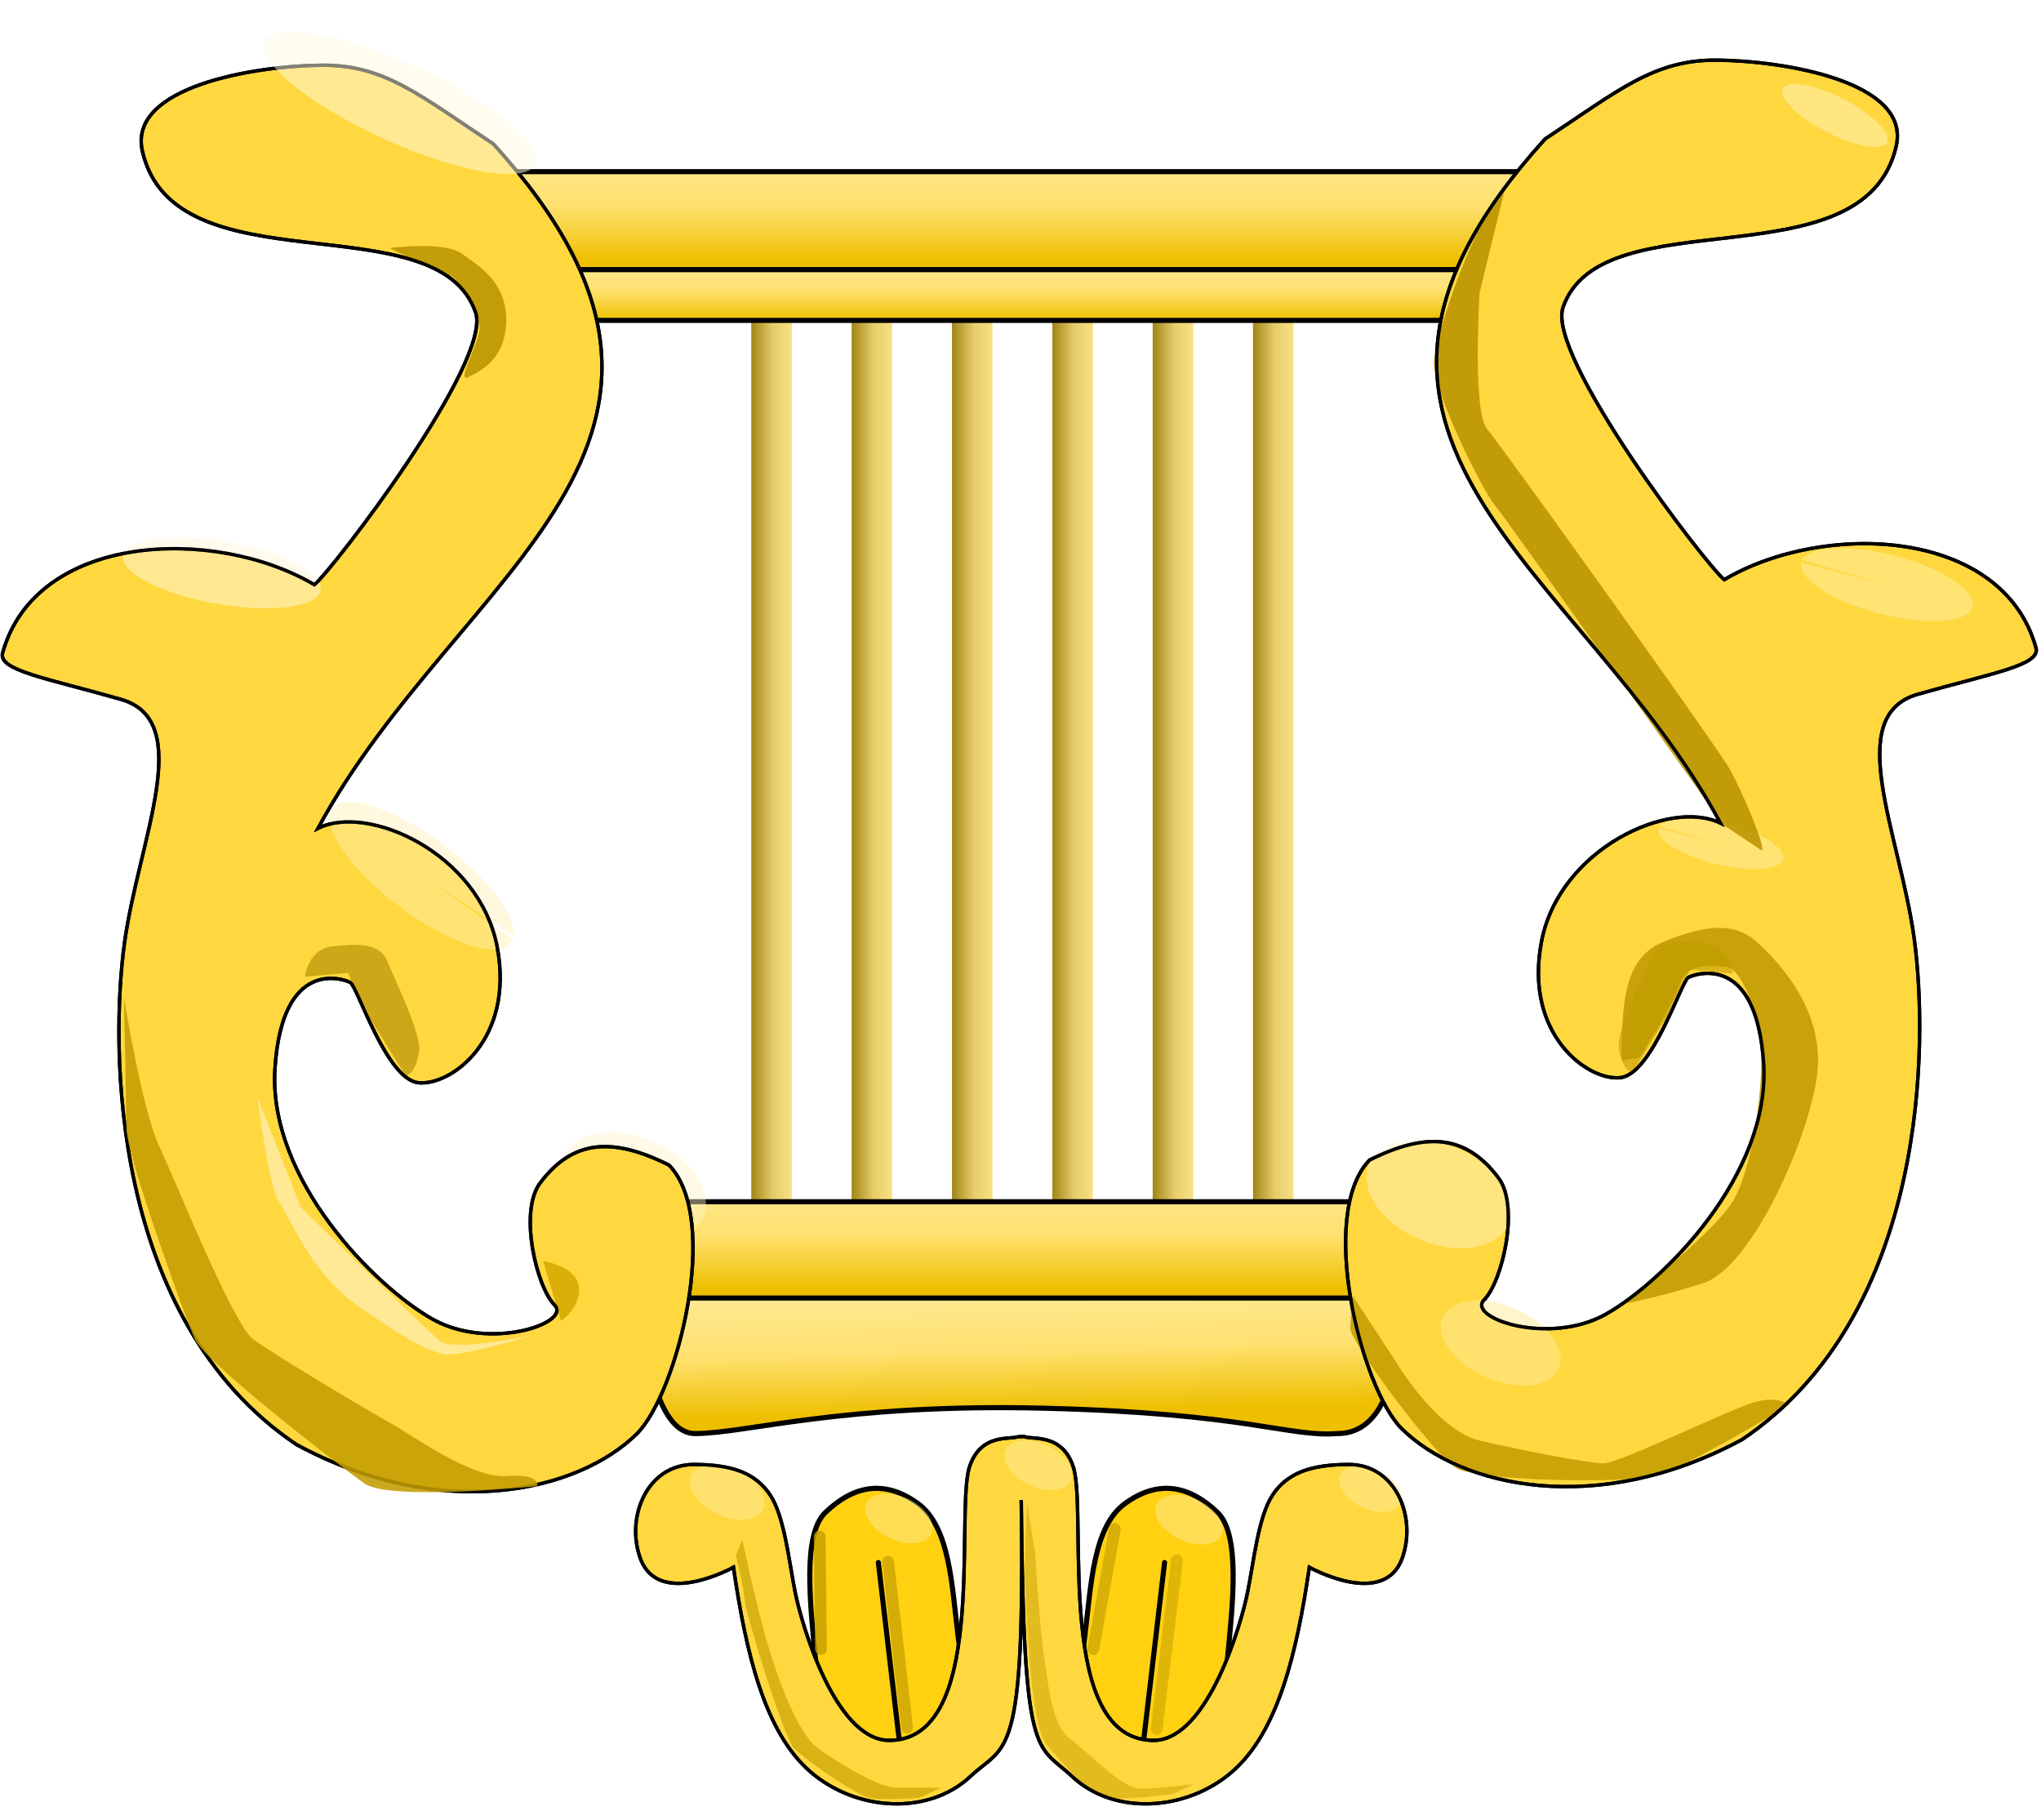
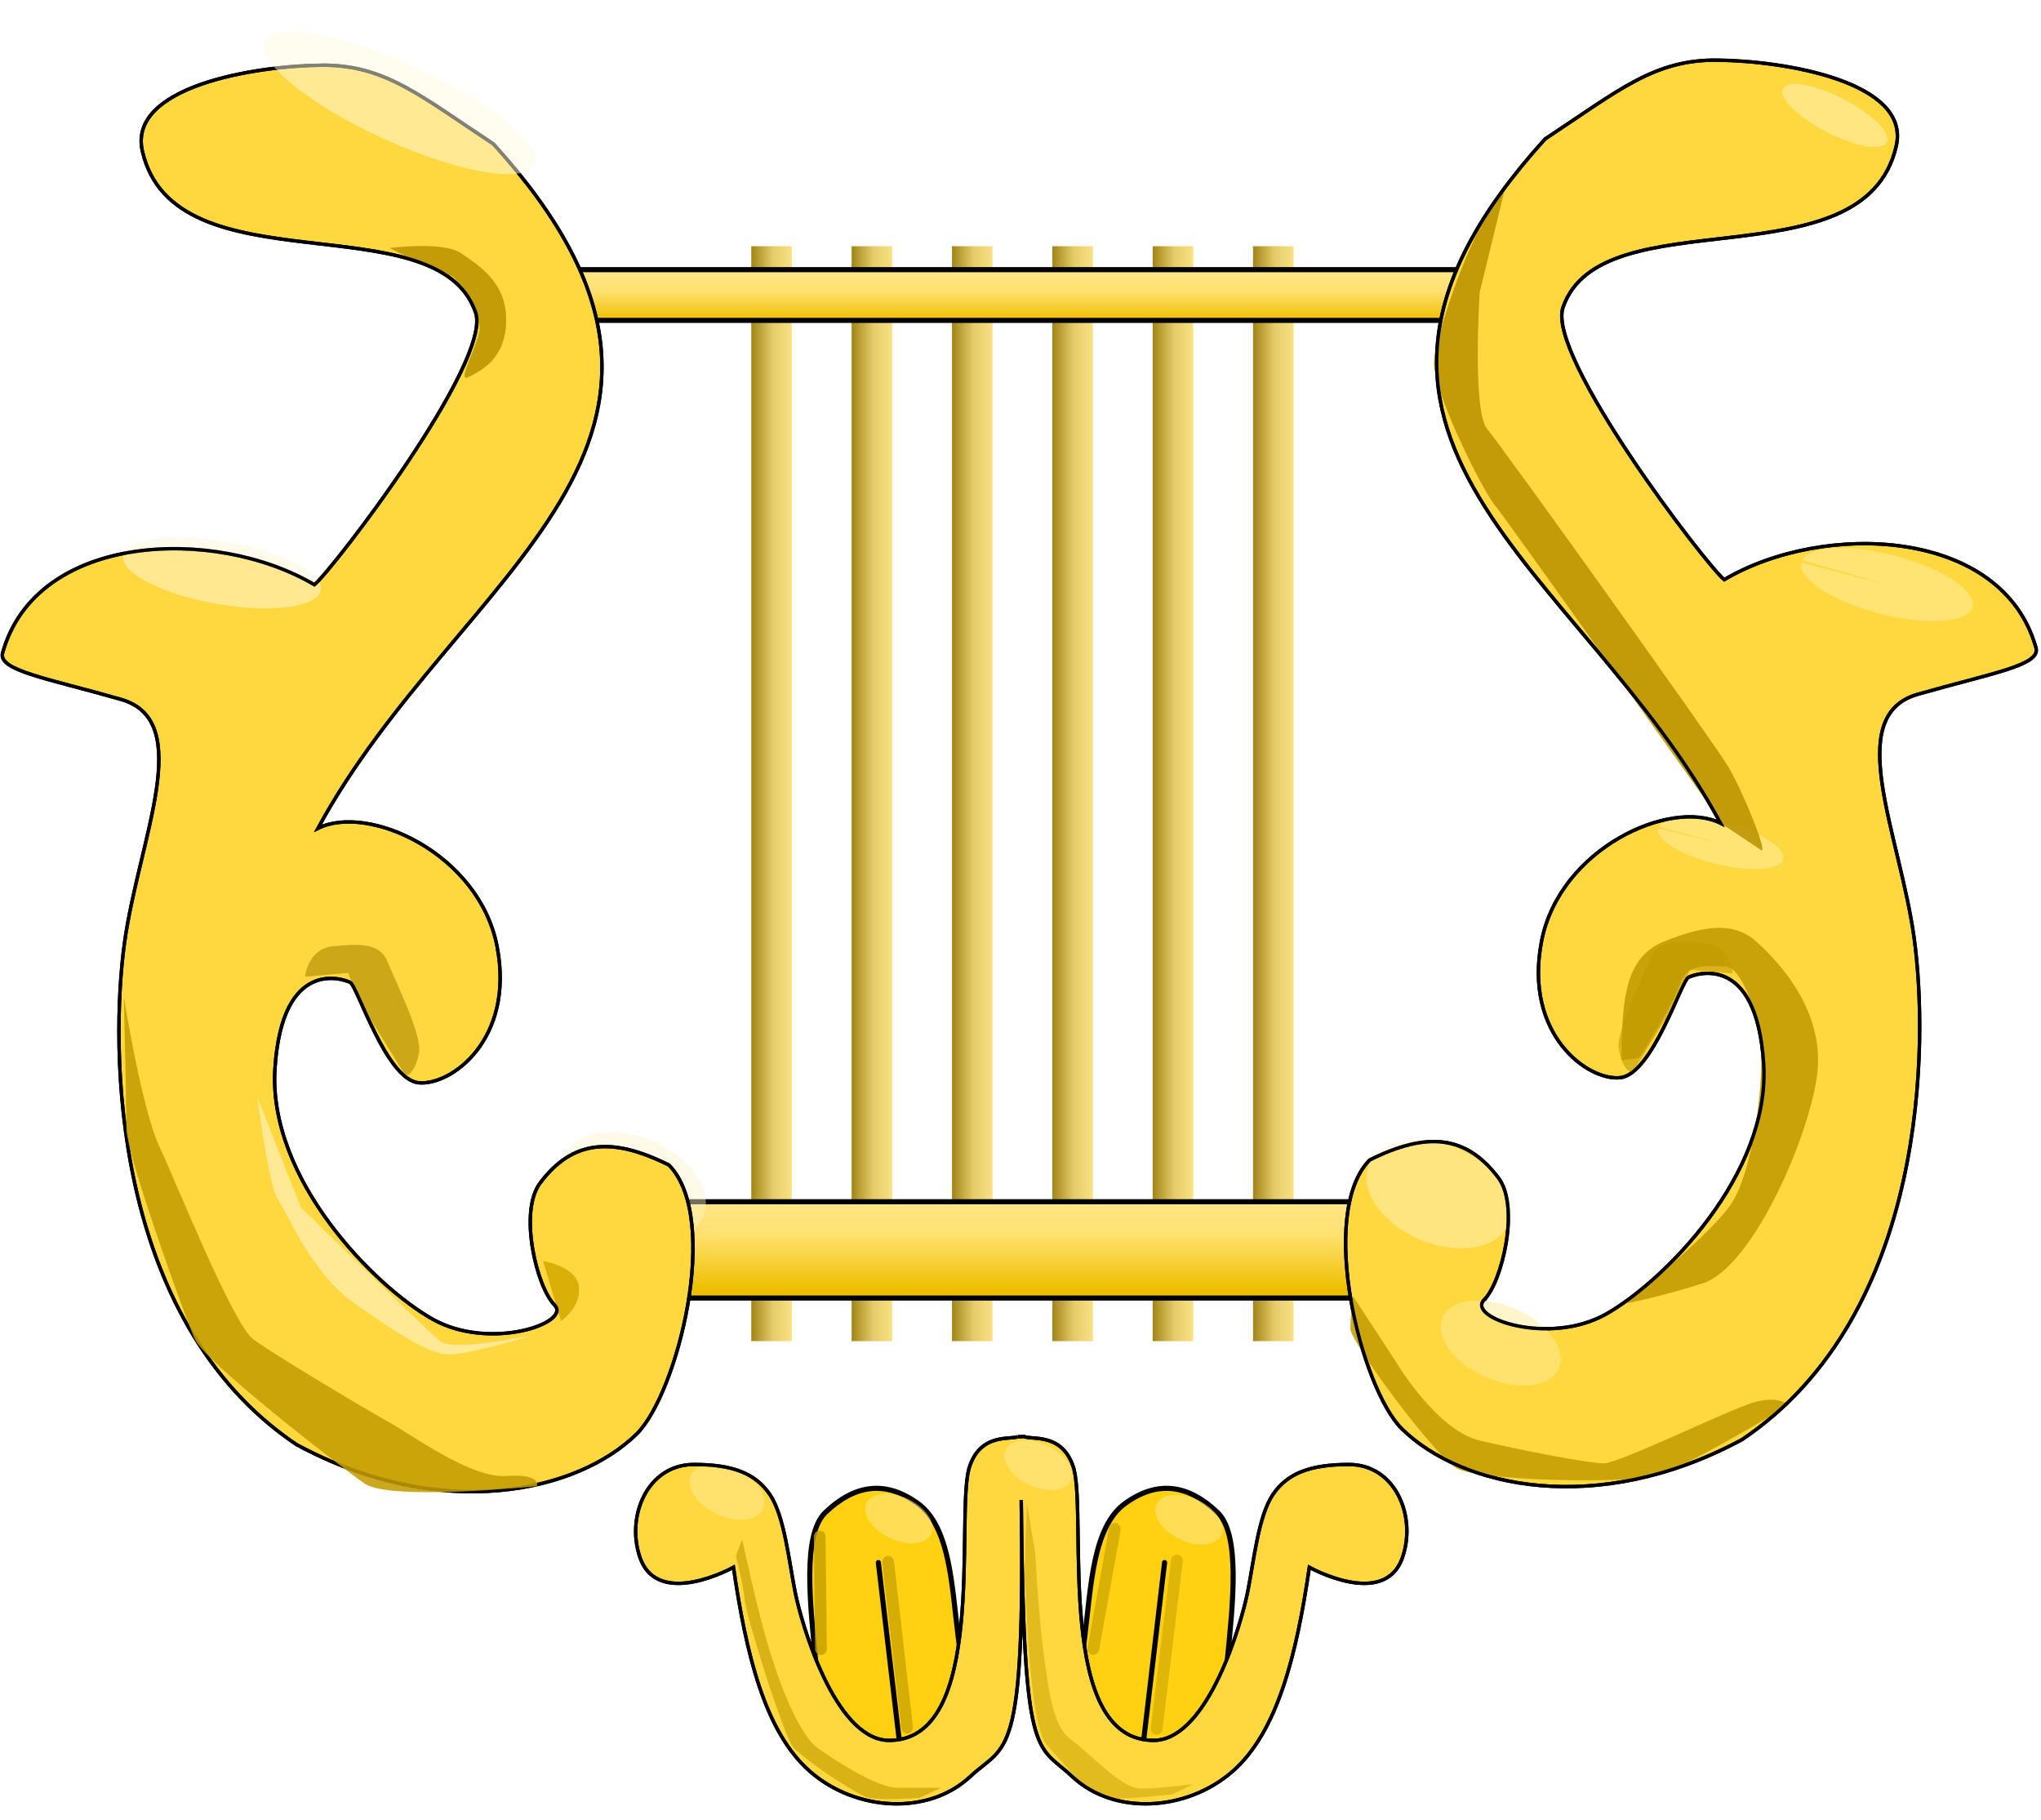
<svg xmlns="http://www.w3.org/2000/svg" xmlns:xlink="http://www.w3.org/1999/xlink" version="1.1" width="120" height="107" id="svg2">
  <defs id="defs4">
    <linearGradient id="linearGradient4186">
      <stop id="stop4188" style="stop-color:#ffe88d;stop-opacity:1" offset="0" />
      <stop id="stop4190" style="stop-color:#e5cb69;stop-opacity:1" offset="0.5" />
      <stop id="stop4192" style="stop-color:#957909;stop-opacity:1" offset="1" />
    </linearGradient>
    <linearGradient id="linearGradient4144">
      <stop id="stop4146" style="stop-color:#ffe88d;stop-opacity:1" offset="0" />
      <stop id="stop4152" style="stop-color:#ffe170;stop-opacity:1" offset="0.452" />
      <stop id="stop4148" style="stop-color:#eebf00;stop-opacity:1" offset="1" />
    </linearGradient>
    <filter x="-0.442" y="-0.259" width="1.885" height="1.517" color-interpolation-filters="sRGB" id="filter3818">
      <feGaussianBlur id="feGaussianBlur3820" stdDeviation="4.92" />
    </filter>
    <filter x="-0.301" y="-0.266" width="1.601" height="1.531" color-interpolation-filters="sRGB" id="filter3846">
      <feGaussianBlur id="feGaussianBlur3848" stdDeviation="1.454" />
    </filter>
    <filter x="-0.248" y="-0.218" width="1.497" height="1.436" color-interpolation-filters="sRGB" id="filter3856">
      <feGaussianBlur id="feGaussianBlur3858" stdDeviation="1.178" />
    </filter>
    <filter x="-0.552" y="-0.316" width="2.104" height="1.632" color-interpolation-filters="sRGB" id="filter3909">
      <feGaussianBlur id="feGaussianBlur3911" stdDeviation="7.054" />
    </filter>
    <filter x="-0.438" y="-0.344" width="1.876" height="1.688" color-interpolation-filters="sRGB" id="filter3933">
      <feGaussianBlur id="feGaussianBlur3935" stdDeviation="0.833" />
    </filter>
    <filter x="-0.446" y="-0.215" width="1.892" height="1.431" color-interpolation-filters="sRGB" id="filter3989">
      <feGaussianBlur id="feGaussianBlur3991" stdDeviation="4.89" />
    </filter>
    <filter x="-0.304" y="-0.321" width="1.609" height="1.642" color-interpolation-filters="sRGB" id="filter3993">
      <feGaussianBlur id="feGaussianBlur3995" stdDeviation="5.031" />
    </filter>
    <filter x="-0.359" y="-0.66" width="1.718" height="2.321" color-interpolation-filters="sRGB" id="filter3997">
      <feGaussianBlur id="feGaussianBlur3999" stdDeviation="5.605" />
    </filter>
    <filter x="-0.142" y="-0.07" width="1.283" height="1.141" color-interpolation-filters="sRGB" id="filter4086">
      <feGaussianBlur id="feGaussianBlur4088" stdDeviation="1.932" />
    </filter>
    <filter x="-0.533" y="-0.46" width="2.066" height="1.919" color-interpolation-filters="sRGB" id="filter4090">
      <feGaussianBlur id="feGaussianBlur4092" stdDeviation="6.564" />
    </filter>
    <filter x="-0.071" y="-0.168" width="1.141" height="1.336" color-interpolation-filters="sRGB" id="filter4110">
      <feGaussianBlur id="feGaussianBlur4112" stdDeviation="1.287" />
    </filter>
    <filter x="-0.115" y="-0.096" width="1.231" height="1.193" color-interpolation-filters="sRGB" id="filter4116">
      <feGaussianBlur id="feGaussianBlur4118" stdDeviation="1.982" />
    </filter>
    <filter x="-0.097" y="-0.102" width="1.194" height="1.205" color-interpolation-filters="sRGB" id="filter4138">
      <feGaussianBlur id="feGaussianBlur4140" stdDeviation="1.053" />
    </filter>
    <linearGradient x1="612.152" y1="458.14" x2="612.152" y2="470.262" id="linearGradient4156" xlink:href="#linearGradient4144" gradientUnits="userSpaceOnUse" gradientTransform="matrix(0.59,0,0,0.257,-294.191,-30.078)" />
    <linearGradient x1="612.152" y1="458.14" x2="612.152" y2="470.262" id="linearGradient4160" xlink:href="#linearGradient4144" gradientUnits="userSpaceOnUse" gradientTransform="matrix(0.518,0,0,0.487,-251.547,-81.231)" />
    <linearGradient x1="603.125" y1="572.939" x2="603.387" y2="584.215" id="linearGradient4170" xlink:href="#linearGradient4144" gradientUnits="userSpaceOnUse" gradientTransform="matrix(0.59,0,0,0.59,-294.116,-189.732)" />
    <linearGradient x1="578.421" y1="517.234" x2="573.412" y2="517.234" id="linearGradient4196" xlink:href="#linearGradient4186" gradientUnits="userSpaceOnUse" gradientTransform="translate(10,0)" />
    <linearGradient x1="578.421" y1="517.234" x2="573.412" y2="517.234" id="linearGradient4200" xlink:href="#linearGradient4186" gradientUnits="userSpaceOnUse" gradientTransform="translate(20,0)" />
    <linearGradient x1="578.421" y1="517.234" x2="573.412" y2="517.234" id="linearGradient4204" xlink:href="#linearGradient4186" gradientUnits="userSpaceOnUse" gradientTransform="translate(30,0)" />
    <linearGradient x1="578.421" y1="517.234" x2="573.412" y2="517.234" id="linearGradient4208" xlink:href="#linearGradient4186" gradientUnits="userSpaceOnUse" gradientTransform="translate(40,0)" />
    <linearGradient x1="578.421" y1="517.234" x2="573.412" y2="517.234" id="linearGradient4212" xlink:href="#linearGradient4186" gradientUnits="userSpaceOnUse" gradientTransform="translate(50,0)" />
    <linearGradient x1="578.421" y1="517.234" x2="573.412" y2="517.234" id="linearGradient4274" xlink:href="#linearGradient4186" gradientUnits="userSpaceOnUse" />
    <filter x="-0.282" y="-0.147" width="1.564" height="1.295" color-interpolation-filters="sRGB" id="filter4309">
      <feGaussianBlur id="feGaussianBlur4311" stdDeviation="2.3" />
    </filter>
    <linearGradient x1="612.152" y1="458.14" x2="612.152" y2="470.262" id="linearGradient4150-5" xlink:href="#linearGradient4144-7" gradientUnits="userSpaceOnUse" gradientTransform="matrix(1,0,0,0.826,0,79.81)" />
    <linearGradient id="linearGradient4144-7">
      <stop id="stop4146-2" style="stop-color:#ffe88d;stop-opacity:1" offset="0" />
      <stop id="stop4152-9" style="stop-color:#ffe170;stop-opacity:1" offset="0.452" />
      <stop id="stop4148-0" style="stop-color:#eebf00;stop-opacity:1" offset="1" />
    </linearGradient>
    <linearGradient x1="612.152" y1="458.14" x2="612.152" y2="470.262" id="linearGradient6594" xlink:href="#linearGradient4144-7" gradientUnits="userSpaceOnUse" gradientTransform="matrix(1,0,0,0.826,-9.908,11.542)" />
    <filter color-interpolation-filters="sRGB" id="filter6680">
      <feGaussianBlur id="feGaussianBlur6682" stdDeviation="0.852" />
    </filter>
    <filter x="-0.114" y="-0.065" width="1.228" height="1.13" color-interpolation-filters="sRGB" id="filter6690">
      <feGaussianBlur id="feGaussianBlur6692" stdDeviation="0.798" />
    </filter>
    <filter x="-11.065" y="-0.129" width="23.131" height="1.257" color-interpolation-filters="sRGB" id="filter6702">
      <feGaussianBlur id="feGaussianBlur6704" stdDeviation="0.582" />
    </filter>
    <filter x="-0.572" y="-0.106" width="2.145" height="1.212" color-interpolation-filters="sRGB" id="filter6724">
      <feGaussianBlur id="feGaussianBlur6726" stdDeviation="0.512" />
    </filter>
    <linearGradient x1="612.152" y1="458.14" x2="612.152" y2="470.262" id="linearGradient6730" xlink:href="#linearGradient4144" gradientUnits="userSpaceOnUse" gradientTransform="matrix(0.616,0,0,0.496,-311.046,-145.896)" />
  </defs>
  <g transform="translate(-0.16,-71.981)" id="layer1">
    <g transform="matrix(0.59,0,0,0.59,-294.191,-188.764)" id="g4289">
      <rect width="4.041" height="109.096" x="573.767" y="466.474" id="rect4172" style="fill:url(#linearGradient4274);fill-opacity:1;fill-rule:nonzero;stroke:none" />
      <rect width="4.041" height="109.096" x="583.767" y="466.474" id="rect4194" style="fill:url(#linearGradient4196);fill-opacity:1;fill-rule:nonzero;stroke:none" />
      <rect width="4.041" height="109.096" x="593.767" y="466.474" id="rect4198" style="fill:url(#linearGradient4200);fill-opacity:1;fill-rule:nonzero;stroke:none" />
      <rect width="4.041" height="109.096" x="603.767" y="466.474" id="rect4202" style="fill:url(#linearGradient4204);fill-opacity:1;fill-rule:nonzero;stroke:none" />
      <rect width="4.041" height="109.096" x="613.767" y="466.474" id="rect4206" style="fill:url(#linearGradient4208);fill-opacity:1;fill-rule:nonzero;stroke:none" />
      <rect width="4.041" height="109.096" x="623.767" y="466.474" id="rect4210" style="fill:url(#linearGradient4212);fill-opacity:1;fill-rule:nonzero;stroke:none" />
    </g>
-     <rect width="64.05" height="5.765" x="27.549" y="82.072" id="rect6728" style="fill:url(#linearGradient6730);fill-opacity:1;fill-rule:nonzero;stroke:#000000;stroke-width:0.3;stroke-miterlimit:4;stroke-opacity:1;stroke-dasharray:none" />
-     <path d="m 37.753,147.617 c 0,0 0.298,8.638 3.277,8.638 2.979,0 8.639,-1.787 20.556,-1.489 11.916,0.298 14.374,1.713 17.204,1.489 4.155,0.02 3.615,-8.164 3.649,-8.34 z" id="path4162" style="fill:url(#linearGradient4170);fill-opacity:1;stroke:#000000;stroke-width:0.3;stroke-linecap:butt;stroke-linejoin:miter;stroke-miterlimit:4;stroke-opacity:1;stroke-dasharray:none" />
    <rect width="53.922" height="5.661" x="33.508" y="142.627" id="rect4158" style="fill:url(#linearGradient4160);fill-opacity:1;fill-rule:nonzero;stroke:#000000;stroke-width:0.3;stroke-miterlimit:4;stroke-opacity:1;stroke-dasharray:none" />
    <rect width="61.369" height="2.982" x="30.231" y="87.833" id="rect4154" style="fill:url(#linearGradient4156);fill-opacity:1;fill-rule:nonzero;stroke:#000000;stroke-width:0.3;stroke-miterlimit:4;stroke-opacity:1;stroke-dasharray:none" />
    <path d="m 550.728,497.298 a 19.3,17.707 0 1 1 2.9e-4,-0.174" transform="matrix(0.22,0.038,0.019,0.175,-88.959,34.532)" id="path3826" style="opacity:0.717;fill:#fff5cc;fill-opacity:0.873;fill-rule:nonzero;stroke:none;filter:url(#filter3993)" />
    <path d="m 19.064,75.814 c -3.894,0.035 -11.407,1.249 -10.533,5.055 1.886,8.215 17.322,2.909 19.591,9.478 0.993,2.876 -8.426,15.165 -9.479,16.007 -5.867,-3.461 -16.358,-3.046 -18.327,4.002 -0.29,1.037 2.528,1.474 6.952,2.738 4.424,1.264 1.053,8.214 0.211,14.322 -0.843,6.108 -0.843,22.115 10.111,29.487 8.525,4.606 16.507,2.814 20.012,-0.632 2.386,-2.37 4.973,-12.614 1.896,-15.796 -3.37,-1.685 -5.688,-1.474 -7.583,1.053 -1.264,1.685 -0.211,6.108 0.843,7.161 1.053,1.053 -3.792,2.738 -7.162,0.842 -3.37,-1.896 -9.69,-8.214 -9.269,-14.743 0.421,-6.529 4.002,-5.265 4.424,-5.055 0.421,0.211 2.107,5.687 4.002,5.897 1.896,0.211 5.688,-2.527 4.634,-8.004 -1.053,-5.476 -7.583,-8.425 -10.533,-6.95 C 27.062,105.498 45.148,98.06 29.175,80.448 24.833,77.583 22.771,75.782 19.064,75.814 z" id="path3007" style="fill:#ffd83f;fill-opacity:1;stroke:#000000;stroke-width:0.2;stroke-linecap:butt;stroke-linejoin:miter;stroke-miterlimit:4;stroke-opacity:1;stroke-dasharray:none" />
-     <path d="m 546.588,497.275 a 15.16,14.092 0 1 1 -0.046,-1.194 l -15.113,1.103 z" transform="matrix(0.354,0.245,-0.05,0.159,-138.308,-85.785)" id="path3822" style="opacity:0.717;fill:#fff1b7;fill-opacity:0.873;fill-rule:nonzero;stroke:none;filter:url(#filter3989)" />
    <path d="m 549.653,497.242 a 18.225,9.065 0 1 1 2.8e-4,-0.089" transform="matrix(0.319,0.046,0.027,0.21,-169.741,-23.193)" id="path3824" style="opacity:0.717;fill:#fff7d9;fill-opacity:1;fill-rule:nonzero;stroke:none;filter:url(#filter3997)" />
    <path d="m 19.064,75.814 c -3.894,0.035 -11.407,1.249 -10.533,5.055 1.886,8.215 17.322,2.909 19.591,9.478 0.993,2.876 -8.426,15.165 -9.479,16.007 -5.867,-3.461 -16.358,-3.046 -18.327,4.002 -0.29,1.037 2.528,1.474 6.952,2.738 4.424,1.264 1.053,8.214 0.211,14.322 -0.843,6.108 -0.843,22.115 10.111,29.487 8.525,4.606 16.507,2.814 20.012,-0.632 2.386,-2.37 4.973,-12.614 1.896,-15.796 -3.37,-1.685 -5.688,-1.474 -7.583,1.053 -1.264,1.685 -0.211,6.108 0.843,7.161 1.053,1.053 -3.792,2.738 -7.162,0.842 -3.37,-1.896 -9.69,-8.214 -9.269,-14.743 0.421,-6.529 4.002,-5.265 4.424,-5.055 0.421,0.211 2.107,5.687 4.002,5.897 1.896,0.211 5.688,-2.527 4.634,-8.004 -1.053,-5.476 -7.583,-8.425 -10.533,-6.95 C 27.062,105.498 45.148,98.06 29.175,80.448 24.833,77.583 22.771,75.782 19.064,75.814 z" id="path3838" style="fill:none;stroke:none" />
    <path d="m 38.866,22.387 c 0,0 5.357,-0.714 7.143,0.536 1.786,1.25 4.464,2.857 4.464,6.607 0,3.75 -2.321,5 -3.75,5.714 -1.429,0.714 1.429,-3.929 1.071,-5.179 -0.357,-1.25 -1.964,-4.821 -3.036,-5 -1.071,-0.179 -5.893,-2.679 -5.893,-2.679 z" transform="matrix(0.59,0,0,0.59,0.142,73.354)" id="path3840" style="fill:#bb9500;fill-opacity:0.873;stroke:none;filter:url(#filter3846)" />
    <path d="m 30.431,94.99 c 0,0 0.253,-2.778 2.778,-3.03 2.525,-0.253 4.672,-0.379 5.43,1.515 0.758,1.894 3.409,7.197 3.157,8.965 -0.253,1.768 -1.136,2.778 -1.515,2.147 -0.379,-0.631 -4.546,-7.324 -4.546,-7.324 l -1.01,-2.652 z" transform="matrix(0.59,0,0,0.59,0.142,73.354)" id="path3850" style="fill:#cca818;fill-opacity:1;stroke:none;filter:url(#filter3856)" />
    <path d="m 302.541,542.488 c 0,0 4.293,0.505 4.546,2.525 0.253,2.02 -2.273,3.283 -2.273,3.283 z" transform="matrix(0.465,0,0,0.607,-108.595,-183.18)" id="path3890" style="fill:#d5aa00;fill-opacity:0.873;stroke:none;filter:url(#filter3933)" />
    <path d="m 19.064,75.814 c -3.894,0.035 -11.407,1.249 -10.533,5.055 1.886,8.215 17.322,2.909 19.591,9.478 0.993,2.876 -8.426,15.165 -9.479,16.007 -5.867,-3.461 -16.358,-3.046 -18.327,4.002 -0.29,1.037 2.528,1.474 6.952,2.738 4.424,1.264 1.053,8.214 0.211,14.322 -0.843,6.108 -0.843,22.115 10.111,29.487 8.525,4.606 16.507,2.814 20.012,-0.632 2.386,-2.37 4.973,-12.614 1.896,-15.796 -3.37,-1.685 -5.688,-1.474 -7.583,1.053 -1.264,1.685 -0.211,6.108 0.843,7.161 1.053,1.053 -3.792,2.738 -7.162,0.842 -3.37,-1.896 -9.69,-8.214 -9.269,-14.743 0.421,-6.529 4.002,-5.265 4.424,-5.055 0.421,0.211 2.107,5.687 4.002,5.897 1.896,0.211 5.688,-2.527 4.634,-8.004 -1.053,-5.476 -7.583,-8.425 -10.533,-6.95 C 27.062,105.498 45.148,98.06 29.175,80.448 24.833,77.583 22.771,75.782 19.064,75.814 z" id="path3937" style="fill:none;stroke:#000000;stroke-width:0.2;stroke-linecap:butt;stroke-linejoin:miter;stroke-miterlimit:4;stroke-opacity:1;stroke-dasharray:none" />
    <path d="m 548.146,497.279 a 16.718,14.757 0 1 1 2.6e-4,-0.145" transform="matrix(0.475,0.217,-0.067,0.141,-195.453,-107.389)" id="path3048" style="opacity:0.717;fill:#fff9e0;fill-opacity:1;fill-rule:nonzero;stroke:none;filter:url(#filter3909)" />
    <path d="m 12.374,97.01 c 0,0 1.768,11.112 3.536,14.9 1.768,3.788 7.324,17.678 9.344,19.193 2.02,1.515 11.364,7.071 13.637,8.334 2.273,1.263 8.081,5.556 11.617,5.303 3.536,-0.253 3.03,1.01 3.03,1.01 0,0 -14.647,1.515 -17.173,-0.253 -2.525,-1.768 -15.91,-12.122 -16.92,-14.395 -1.01,-2.273 -6.819,-18.435 -6.819,-20.961 0,-2.525 -0.253,-13.132 -0.253,-13.132 z" transform="matrix(0.59,0,0,0.59,0.142,73.354)" id="path4114" style="fill:#c39d00;fill-opacity:0.873;stroke:none;filter:url(#filter4116)" />
    <path d="m 526.071,551.826 c 0,0 1.071,8.571 1.964,9.821 0.893,1.25 3.036,6.964 7.321,10 4.286,3.036 6.405,4.38 8.393,4.821 1.607,0.357 8.393,-1.786 8.393,-1.786 0,0 -7.5,1.607 -8.75,0.536 -1.25,-1.071 -11.786,-11.429 -12.5,-12.143 -0.714,-0.714 -0.714,-0.714 -0.714,-0.714 z" transform="matrix(0.619,0,0,0.612,-310.342,-201.219)" id="path4120" style="fill:#ffeca0;fill-opacity:0.873;stroke:none;filter:url(#filter4138)" />
    <path d="m 101.115,75.517 c 3.894,0.035 11.407,1.249 10.533,5.055 -1.886,8.215 -17.322,2.909 -19.591,9.478 -0.993,2.876 8.426,15.165 9.479,16.007 5.867,-3.461 16.358,-3.046 18.327,4.002 0.29,1.037 -2.528,1.474 -6.952,2.738 -4.424,1.264 -1.053,8.214 -0.211,14.322 0.843,6.108 0.843,22.115 -10.111,29.487 -8.525,4.606 -16.507,2.814 -20.012,-0.632 -2.386,-2.37 -4.973,-12.614 -1.896,-15.796 3.37,-1.685 5.688,-1.474 7.583,1.053 1.264,1.685 0.211,6.108 -0.843,7.161 -1.053,1.053 3.792,2.738 7.162,0.842 3.37,-1.896 9.69,-8.214 9.269,-14.743 -0.421,-6.529 -4.002,-5.265 -4.424,-5.055 -0.421,0.211 -2.107,5.687 -4.002,5.897 -1.896,0.211 -5.688,-2.527 -4.634,-8.004 1.053,-5.476 7.583,-8.425 10.533,-6.95 C 93.117,105.2 75.031,97.762 91.004,80.15 c 4.342,-2.865 6.404,-4.667 10.111,-4.634 z" id="path4016" style="fill:#ffd83f;fill-opacity:1;stroke:#000000;stroke-width:0.2;stroke-linecap:butt;stroke-linejoin:miter;stroke-miterlimit:4;stroke-opacity:1;stroke-dasharray:none" />
    <path d="m 546.588,497.275 a 15.16,14.092 0 1 1 -0.046,-1.194 l -15.113,1.103 z" transform="matrix(-0.242,-0.06,-0.023,0.084,241.378,111.7)" id="path4018" style="opacity:0.717;fill:#fff0b2;fill-opacity:0.873;fill-rule:nonzero;stroke:none;filter:url(#filter4090)" />
    <path d="m 550.728,497.298 a 19.3,17.707 0 1 1 2.9e-4,-0.174" transform="matrix(0.22,0.038,0.019,0.175,-41.599,34.978)" id="path4022" style="opacity:0.717;fill:#fff5cc;fill-opacity:0.873;fill-rule:nonzero;stroke:none;filter:url(#filter3993)" />
    <path d="m 546.071,497.256 a 14.643,11.25 0 1 1 2.3e-4,-0.11" transform="matrix(0.209,0.135,0.156,-0.136,-100.234,146.807)" id="path4024" style="opacity:0.717;fill:#ffeb9b;fill-opacity:0.985;fill-rule:nonzero;stroke:none;filter:url(#filter3818)" />
    <path d="m 101.115,75.517 c 3.894,0.035 11.407,1.249 10.533,5.055 -1.886,8.215 -17.322,2.909 -19.591,9.478 -0.993,2.876 8.426,15.165 9.479,16.007 5.867,-3.461 16.358,-3.046 18.327,4.002 0.29,1.037 -2.528,1.474 -6.952,2.738 -4.424,1.264 -1.053,8.214 -0.211,14.322 0.843,6.108 0.843,22.115 -10.111,29.487 -8.525,4.606 -16.507,2.814 -20.012,-0.632 -2.386,-2.37 -4.973,-12.614 -1.896,-15.796 3.37,-1.685 5.688,-1.474 7.583,1.053 1.264,1.685 0.211,6.108 -0.843,7.161 -1.053,1.053 3.792,2.738 7.162,0.842 3.37,-1.896 9.69,-8.214 9.269,-14.743 -0.421,-6.529 -4.002,-5.265 -4.424,-5.055 -0.421,0.211 -2.107,5.687 -4.002,5.897 -1.896,0.211 -5.688,-2.527 -4.634,-8.004 1.053,-5.476 7.583,-8.425 10.533,-6.95 C 93.117,105.2 75.031,97.762 91.004,80.15 c 4.342,-2.865 6.404,-4.667 10.111,-4.634 z" id="path4026" style="fill:none;stroke:none" />
    <path d="m 279.433,513.193 c 0,0 0.253,-2.778 2.778,-3.03 2.525,-0.253 4.672,-0.379 5.43,1.515 0.758,1.894 3.409,7.197 3.157,8.965 -0.253,1.768 -1.136,2.778 -1.515,2.147 -0.379,-0.631 -4.546,-7.324 -4.546,-7.324 l -1.01,-2.652 z" transform="matrix(-0.59,0,0,0.59,266.905,-173.573)" id="path4030" style="fill:#dab41a;fill-opacity:1;stroke:none;filter:url(#filter3856)" />
    <path d="m 548.146,497.279 a 16.718,14.757 0 1 1 2.6e-4,-0.145" transform="matrix(-0.185,-0.082,0.005,0.084,203.873,80.581)" id="path4036" style="opacity:0.717;fill:#fff6ce;fill-opacity:0.873;fill-rule:nonzero;stroke:none;filter:url(#filter3909)" />
    <path d="m 161.624,103.324 c 0,-6.566 0.505,-10.354 4.293,-11.869 3.788,-1.515 6.819,-2.02 9.091,0 2.273,2.02 7.071,7.071 6.061,13.637 -1.01,6.566 -6.566,18.94 -11.364,20.456 -4.798,1.515 -7.829,2.02 -7.829,2.02 0,0 8.334,-6.566 10.607,-9.849 2.273,-3.283 3.283,-12.122 3.03,-15.657 -0.253,-3.536 -2.02,-8.081 -3.536,-8.081 -1.515,0 -3.788,-0.505 -4.546,1.768 -0.758,2.273 -4.041,7.324 -4.041,7.324 z" transform="matrix(0.59,0,0,0.59,0.142,73.354)" id="path4051" style="fill:#c09b00;fill-opacity:0.873;stroke:none;filter:url(#filter4309)" />
    <path d="m 150.008,16.451 -2.525,10.354 c 0,0 -0.758,11.869 0.758,13.637 1.515,1.768 22.476,31.062 23.991,33.588 1.515,2.525 4.041,8.839 3.283,8.334 -0.758,-0.505 -3.788,-2.525 -3.788,-2.525 0,0 -21.466,-30.305 -22.728,-31.82 -1.263,-1.515 -6.313,-11.617 -6.061,-14.395 0.253,-2.778 3.788,-13.637 7.071,-17.173 z" transform="matrix(0.59,0,0,0.59,0.142,73.354)" id="path4072" style="fill:#b99400;fill-opacity:0.874;stroke:none;filter:url(#filter4086)" />
    <path d="m 546.588,497.275 a 15.16,14.092 0 1 1 -0.046,-1.194 l -15.113,1.103 z" transform="matrix(-0.332,-0.086,-0.031,0.121,302.953,91.891)" id="path4094" style="opacity:0.717;fill:#fff0b2;fill-opacity:0.873;fill-rule:nonzero;stroke:none;filter:url(#filter4090)" />
    <path d="m 134.855,126.81 4.293,6.566 c 0,0 4.041,6.819 8.334,7.829 4.293,1.01 10.859,2.273 12.374,2.273 1.515,0 12.374,-5.303 14.9,-6.061 2.525,-0.758 3.536,0.253 3.536,0.253 0,0 -10.354,6.313 -13.385,7.071 -3.03,0.758 -17.425,0.505 -19.698,-0.758 -2.273,-1.263 -10.607,-12.627 -10.607,-13.89 0,-1.263 0.253,-3.283 0.253,-3.283 z" transform="matrix(0.59,0,0,0.59,0.142,73.354)" id="path4096" style="fill:#c39d00;fill-opacity:0.873;stroke:none;filter:url(#filter4110)" />
    <path d="m 101.115,75.517 c 3.894,0.035 11.407,1.249 10.533,5.055 -1.886,8.215 -17.322,2.909 -19.591,9.478 -0.993,2.876 8.426,15.165 9.479,16.007 5.867,-3.461 16.358,-3.046 18.327,4.002 0.29,1.037 -2.528,1.474 -6.952,2.738 -4.424,1.264 -1.053,8.214 -0.211,14.322 0.843,6.108 0.843,22.115 -10.111,29.487 -8.525,4.606 -16.507,2.814 -20.012,-0.632 -2.386,-2.37 -4.973,-12.614 -1.896,-15.796 3.37,-1.685 5.688,-1.474 7.583,1.053 1.264,1.685 0.211,6.108 -0.843,7.161 -1.053,1.053 3.792,2.738 7.162,0.842 3.37,-1.896 9.69,-8.214 9.269,-14.743 -0.421,-6.529 -4.002,-5.265 -4.424,-5.055 -0.421,0.211 -2.107,5.687 -4.002,5.897 -1.896,0.211 -5.688,-2.527 -4.634,-8.004 1.053,-5.476 7.583,-8.425 10.533,-6.95 C 93.117,105.2 75.031,97.762 91.004,80.15 c 4.342,-2.865 6.404,-4.667 10.111,-4.634 z" id="path4034" style="fill:none;stroke:#000000;stroke-width:0.2;stroke-linecap:butt;stroke-linejoin:miter;stroke-miterlimit:4;stroke-opacity:1;stroke-dasharray:none" />
    <g transform="matrix(0.59,0,0,0.59,-294.191,-188.764)" id="g6636">
      <path d="m 580.179,607.362 c -0.548,-5.587 -1.335,-12.522 0.982,-14.732 2.924,-2.789 5.982,-3.214 9.196,-0.893 3.214,2.321 3.393,8.214 4.018,13.214 0.124,0.991 1.429,10.179 -0.357,10.446 -1.786,0.268 -8.393,3.214 -9.643,2.143 -1.25,-1.071 -7.143,-10.446 -6.25,-11.696 0.893,-1.25 2.054,1.518 2.054,1.518 z" id="path6632" style="fill:#ffd111;fill-opacity:1;stroke:#000000;stroke-width:0.509;stroke-linecap:butt;stroke-linejoin:miter;stroke-miterlimit:4;stroke-opacity:1;stroke-dasharray:none" />
      <path d="m 586.429,597.63 2.143,18.214" id="path6634" style="fill:none;stroke:#000000;stroke-width:0.509;stroke-linecap:round;stroke-linejoin:miter;stroke-miterlimit:4;stroke-opacity:1;stroke-dasharray:none" />
    </g>
    <g transform="matrix(-0.59,0,0,0.59,414.624,-188.764)" id="g6640">
      <path d="m 580.179,607.362 c -0.548,-5.587 -1.335,-12.522 0.982,-14.732 2.924,-2.789 5.982,-3.214 9.196,-0.893 3.214,2.321 3.393,8.214 4.018,13.214 0.124,0.991 1.429,10.179 -0.357,10.446 -1.786,0.268 -8.393,3.214 -9.643,2.143 -1.25,-1.071 -7.143,-10.446 -6.25,-11.696 0.893,-1.25 2.054,1.518 2.054,1.518 z" id="path6642" style="fill:#ffd111;fill-opacity:1;stroke:#000000;stroke-width:0.509;stroke-linecap:butt;stroke-linejoin:miter;stroke-miterlimit:4;stroke-opacity:1;stroke-dasharray:none" />
      <path d="m 586.429,597.63 2.143,18.214" id="path6644" style="fill:none;stroke:#000000;stroke-width:0.509;stroke-linecap:round;stroke-linejoin:miter;stroke-miterlimit:4;stroke-opacity:1;stroke-dasharray:none" />
    </g>
    <path d="m 60.019,156.433 c -0.421,0.211 -2.262,-0.261 -2.894,1.898 -0.772,2.939 1.133,16.13 -4.792,15.96 -3.107,-0.158 -5.045,-6.828 -5.419,-8.699 -0.369,-1.843 -0.632,-4.468 -1.475,-5.731 -0.843,-1.264 -2.2,-1.788 -4.479,-1.788 -2.738,0 -4.013,3.053 -3.17,5.473 1.059,3.04 5.493,0.571 5.493,0.571 0.74,5.064 1.833,9.687 4.516,12.016 2.683,2.329 6.94,2.603 9.419,0.276 2.1,-1.971 3.222,-0.665 2.986,-16.247 0.133,15.582 0.886,14.276 2.986,16.247 2.479,2.327 6.736,2.052 9.419,-0.276 2.683,-2.329 3.795,-6.952 4.534,-12.016 0,0 4.416,2.469 5.474,-0.571 0.843,-2.42 -0.413,-5.473 -3.152,-5.473 -2.279,1e-5 -3.636,0.524 -4.479,1.788 -0.843,1.264 -1.106,3.889 -1.475,5.731 -0.374,1.87 -2.312,8.541 -5.419,8.699 -5.925,0.17 -4.021,-13.02 -4.792,-15.96 -0.632,-2.159 -2.491,-1.688 -2.912,-1.898 -0.379,-0.021 0.047,0.033 -0.369,0 z" id="path6626" style="fill:#ffd83f;fill-opacity:1;stroke:#000000;stroke-width:0.2;stroke-linecap:butt;stroke-linejoin:miter;stroke-miterlimit:4;stroke-opacity:1;stroke-dasharray:none" />
-     <path d="m 546.071,497.256 a 14.643,11.25 0 1 1 2.3e-4,-0.11" transform="matrix(0.109,0.073,0.082,-0.073,-17.954,157.017)" id="path6658" style="opacity:0.717;fill:#ffeb9b;fill-opacity:0.985;fill-rule:nonzero;stroke:none;filter:url(#filter3818)" />
    <path d="m 546.071,497.256 a 14.643,11.25 0 1 1 2.3e-4,-0.11" transform="matrix(0.13,0.088,0.098,-0.089,-74.9,157.176)" id="path6660" style="opacity:0.717;fill:#ffeb9b;fill-opacity:0.985;fill-rule:nonzero;stroke:none;filter:url(#filter3818)" />
    <path d="m 546.071,497.256 a 14.643,11.25 0 1 1 2.3e-4,-0.11" transform="matrix(0.117,0.079,0.088,-0.079,-44.727,155.413)" id="path6662" style="opacity:0.717;fill:#ffeb9b;fill-opacity:0.985;fill-rule:nonzero;stroke:none;filter:url(#filter3818)" />
    <path d="m 546.071,497.256 a 14.643,11.25 0 1 1 2.3e-4,-0.11" transform="matrix(0.117,0.079,0.088,-0.079,-35.864,158.615)" id="path6664" style="opacity:0.717;fill:#ffeb9b;fill-opacity:0.985;fill-rule:nonzero;stroke:none;filter:url(#filter3818)" />
    <path d="m 546.071,497.256 a 14.643,11.25 0 1 1 2.3e-4,-0.11" transform="matrix(0.117,0.079,0.088,-0.079,-52.919,158.541)" id="path6666" style="opacity:0.717;fill:#ffeb9b;fill-opacity:0.985;fill-rule:nonzero;stroke:none;filter:url(#filter3818)" />
    <path d="m 73.362,152.695 0.631,-1.641 c 0,0 1.515,7.197 2.778,11.238 1.263,4.041 3.03,8.334 4.798,9.596 1.768,1.263 5.935,3.914 7.829,3.914 1.894,0 4.419,0 4.419,0 l -2.147,1.01 c 0,0 -4.405,0.349 -5.43,-0.126 -0.866,-0.402 -4.368,-2.398 -7.071,-4.798 -0.944,-0.838 -4.798,-13.258 -4.925,-14.773 -0.126,-1.515 -0.884,-4.419 -0.884,-4.419 z" transform="matrix(0.59,0,0,0.59,0.142,73.354)" id="path6670" style="opacity:0.812;fill:#c59f00;fill-opacity:1;stroke:none;filter:url(#filter6680)" />
    <path d="m 102.38,147.517 0.81,4.876 c 0,0 0.354,6.394 0.814,9.809 0.564,4.196 0.977,7.53 2.745,8.793 1.768,1.263 5.042,4.896 6.936,4.896 1.894,0 5.312,-0.446 5.312,-0.446 l -2.147,1.01 c 0,0 -4.753,0.533 -5.876,0.409 -2.027,-0.224 -2.194,-0.3 -6.625,-5.334 -1.755,-1.994 -2.03,-14.598 -2.157,-16.113 -0.126,-1.515 0.188,-7.902 0.188,-7.902 z" transform="matrix(0.59,0,0,0.59,0.142,73.354)" id="path6684" style="opacity:0.714;fill:#c59f00;fill-opacity:1;stroke:none;filter:url(#filter6690)" />
    <path d="m 580.585,595.521 0.126,10.859" transform="matrix(0.59,0,0,0.608,-294.191,-199.761)" id="path6696" style="opacity:0.887;fill:none;stroke:#c49e00;stroke-width:1.169;stroke-linecap:round;stroke-linejoin:miter;stroke-miterlimit:4;stroke-opacity:1;stroke-dasharray:none;filter:url(#filter6702)" />
    <path d="m 580.585,595.521 1.894,16.001" transform="matrix(0.59,0,0,0.608,-290.169,-198.272)" id="path6706" style="opacity:0.845;fill:none;stroke:#c49e00;stroke-width:1.169;stroke-linecap:round;stroke-linejoin:miter;stroke-miterlimit:4;stroke-opacity:1;stroke-dasharray:none;filter:url(#filter6702)" />
    <path d="m 580.206,595.766 -2.147,11.594" transform="matrix(0.59,0,0,0.608,-276.614,-200.357)" id="path6708" style="opacity:0.793;fill:none;stroke:#c49e00;stroke-width:1.169;stroke-linecap:round;stroke-linejoin:miter;stroke-miterlimit:4;stroke-opacity:1;stroke-dasharray:none;filter:url(#filter6724)" />
    <path d="m 581.09,595.888 -2.02,16.246" transform="matrix(0.59,0,0,0.608,-273.486,-198.57)" id="path6710" style="opacity:0.742;fill:none;stroke:#c49e00;stroke-width:1.169;stroke-linecap:round;stroke-linejoin:miter;stroke-miterlimit:4;stroke-opacity:1;stroke-dasharray:none;filter:url(#filter6702)" />
    <path d="m 60.019,156.433 c -0.421,0.211 -2.262,-0.261 -2.894,1.898 -0.772,2.939 1.133,16.13 -4.792,15.96 -3.107,-0.158 -5.045,-6.828 -5.419,-8.699 -0.369,-1.843 -0.632,-4.468 -1.475,-5.731 -0.843,-1.264 -2.2,-1.788 -4.479,-1.788 -2.738,0 -4.013,3.053 -3.17,5.473 1.059,3.04 5.493,0.571 5.493,0.571 0.74,5.064 1.833,9.687 4.516,12.016 2.683,2.329 6.94,2.603 9.419,0.276 2.1,-1.971 3.222,-0.665 2.986,-16.247 0.133,15.582 0.886,14.276 2.986,16.247 2.479,2.327 6.736,2.052 9.419,-0.276 2.683,-2.329 3.795,-6.952 4.534,-12.016 0,0 4.416,2.469 5.474,-0.571 0.843,-2.42 -0.413,-5.473 -3.152,-5.473 -2.279,1e-5 -3.636,0.524 -4.479,1.788 -0.843,1.264 -1.106,3.889 -1.475,5.731 -0.374,1.87 -2.312,8.541 -5.419,8.699 -5.925,0.17 -4.021,-13.02 -4.792,-15.96 -0.632,-2.159 -2.491,-1.688 -2.912,-1.898 -0.379,-0.021 0.047,0.033 -0.369,0 z" id="path6668" style="fill:none;stroke:#000000;stroke-width:0.2;stroke-linecap:butt;stroke-linejoin:miter;stroke-miterlimit:4;stroke-opacity:1;stroke-dasharray:none" />
  </g>
</svg>